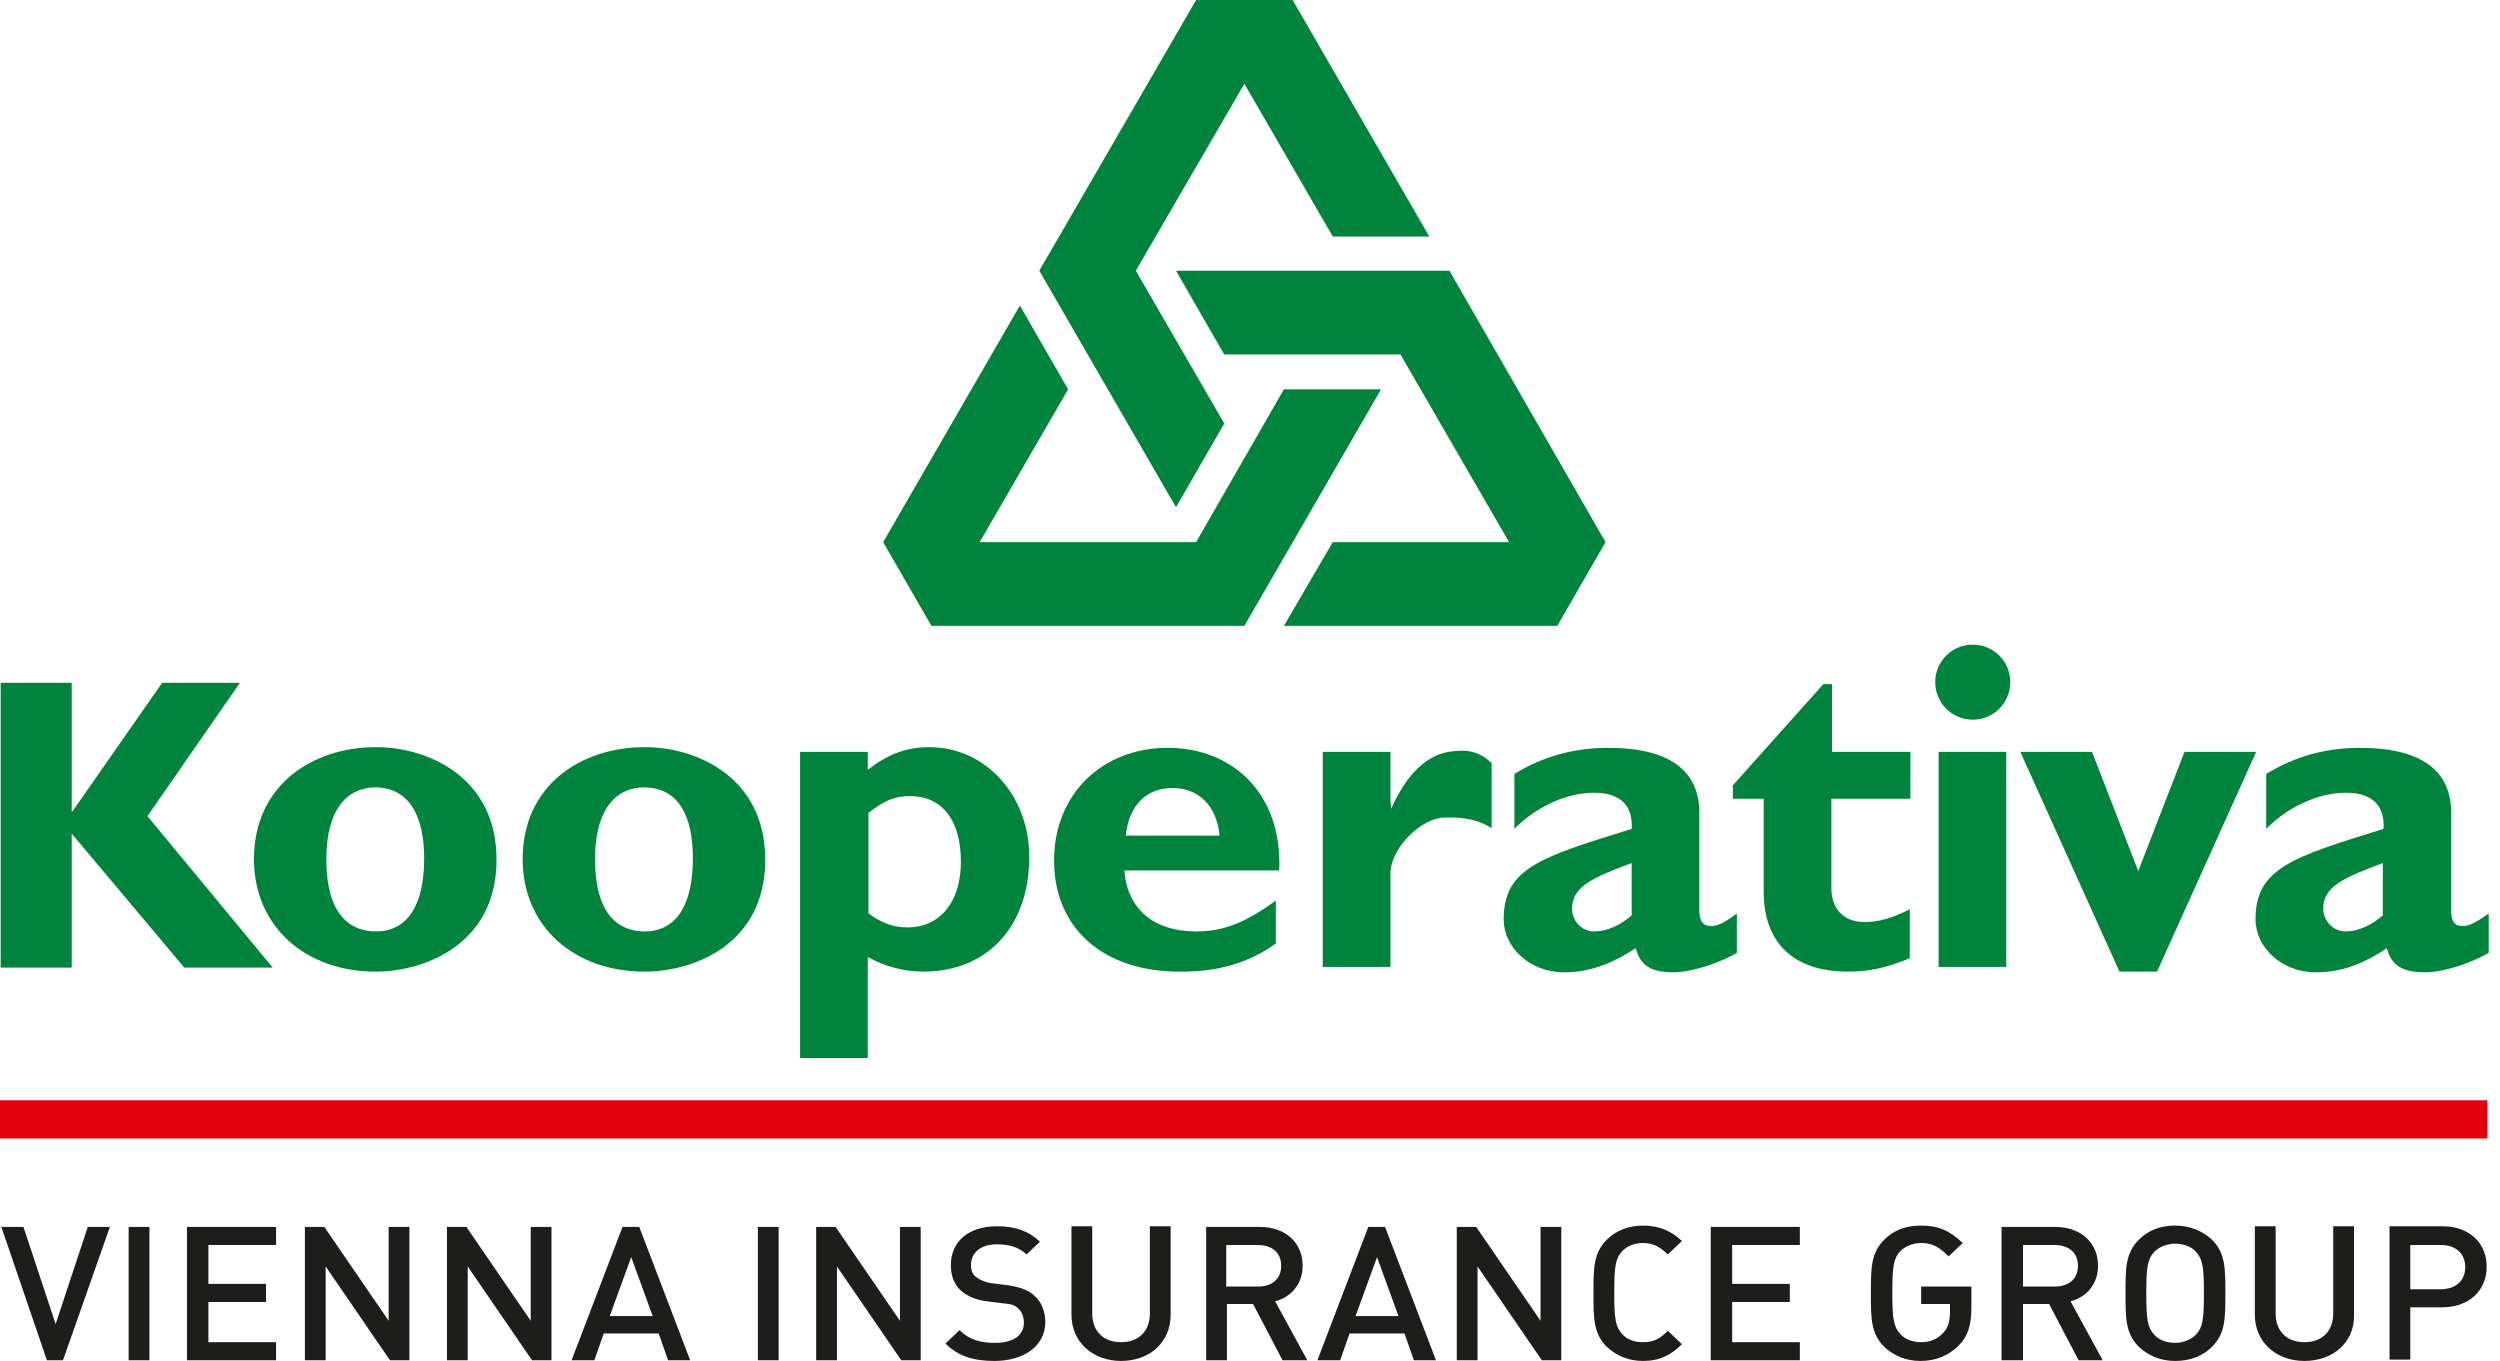
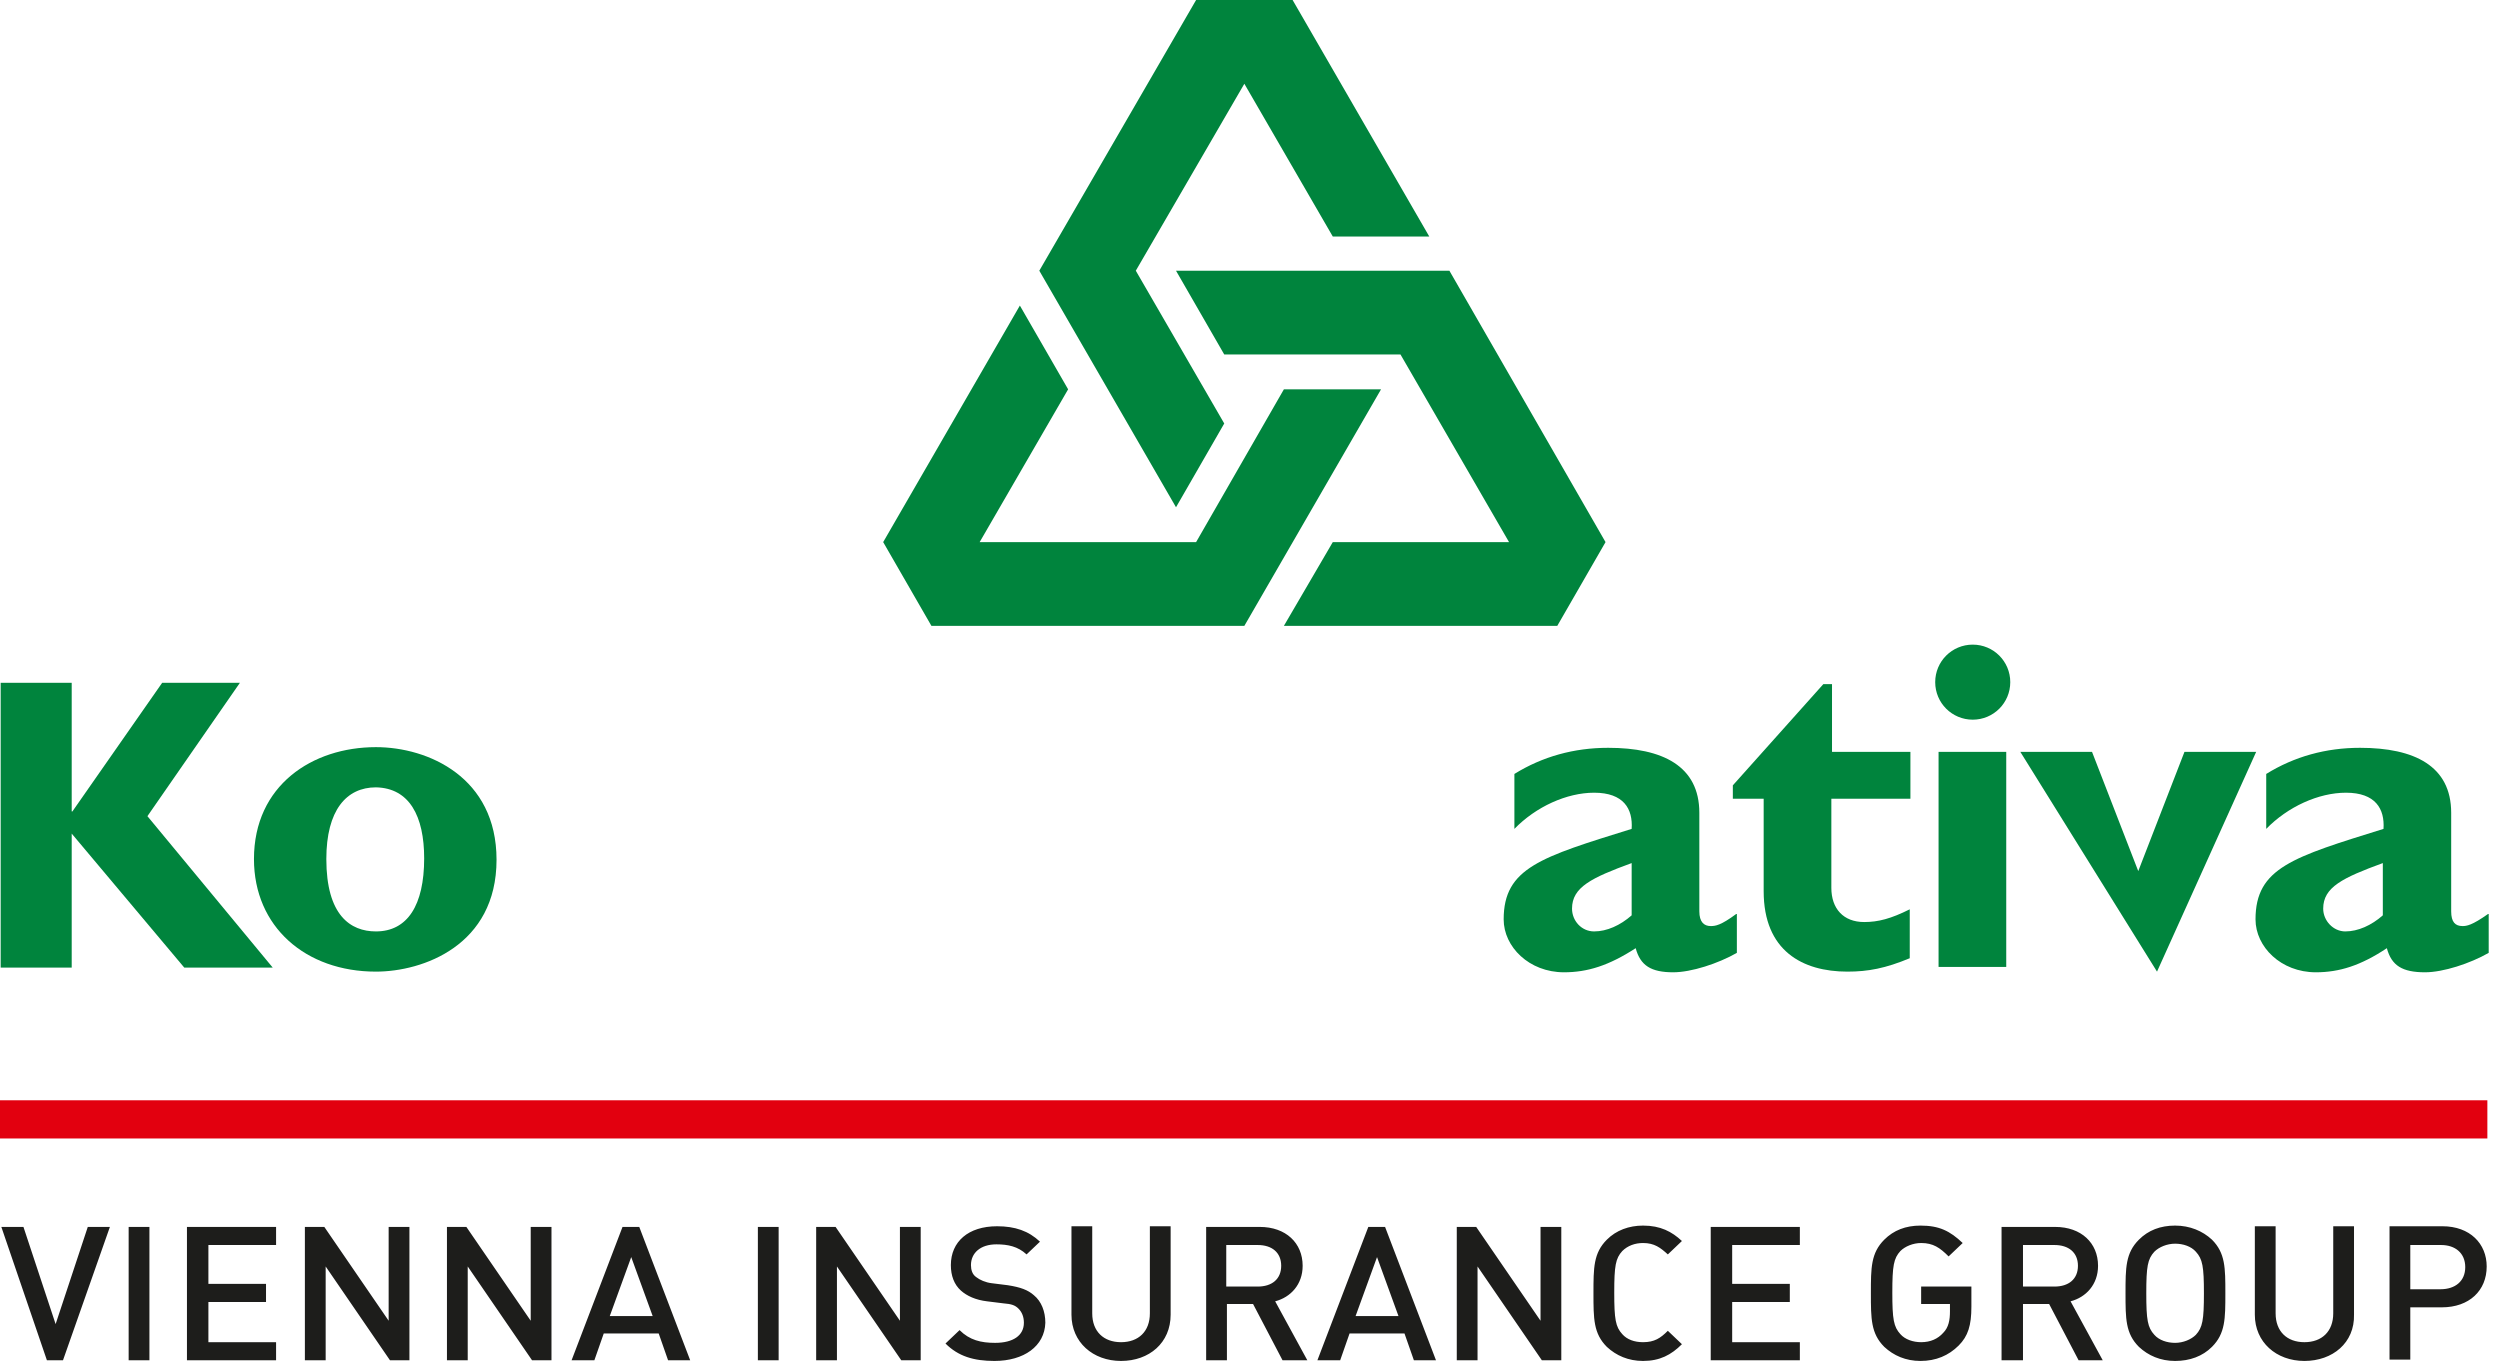
<svg xmlns="http://www.w3.org/2000/svg" width="169" height="92" viewBox="0 0 169 92" fill="none">
  <path d="M9.966 55.173L18.436 65.41H12.457L4.847 56.351V65.41H0.045V46.158H4.847V54.856H4.892L10.962 46.158H16.217L9.966 55.173Z" fill="#00843D" />
  <path d="M33.566 58.117C33.566 52.545 28.945 50.507 25.412 50.507C21.109 50.507 17.168 53.089 17.168 58.072C17.168 62.647 20.656 65.682 25.412 65.682C28.583 65.682 33.566 63.915 33.566 58.117ZM28.674 58.027C28.674 61.197 27.541 62.964 25.412 62.964C23.691 62.964 22.06 61.877 22.06 58.072C22.06 54.765 23.419 53.225 25.412 53.225C27.677 53.27 28.674 55.173 28.674 58.027Z" fill="#00843D" />
-   <path d="M51.73 58.117C51.73 52.545 47.11 50.507 43.577 50.507C39.273 50.507 35.332 53.089 35.332 58.072C35.332 62.647 38.82 65.682 43.577 65.682C46.793 65.682 51.73 63.915 51.73 58.117ZM46.838 58.027C46.838 61.197 45.706 62.964 43.577 62.964C41.855 62.964 40.224 61.877 40.224 58.072C40.224 54.765 41.584 53.225 43.577 53.225C45.887 53.27 46.838 55.173 46.838 58.027Z" fill="#00843D" />
-   <path d="M58.661 50.824H54.086V71.525H58.661V64.685C59.748 65.32 61.107 65.682 62.42 65.682C66.724 65.682 69.578 62.647 69.578 57.936C69.578 53.723 66.588 50.507 62.828 50.507C61.243 50.507 59.974 51.005 58.661 52.047V50.824ZM58.661 54.992C59.793 54.086 60.518 53.814 61.514 53.814C63.689 53.814 64.957 55.445 64.957 58.253C64.957 60.971 63.553 62.692 61.333 62.692C60.427 62.692 59.612 62.42 58.706 61.741V54.992H58.661Z" fill="#00843D" />
-   <path d="M86.247 60.88C84.118 62.42 82.669 62.964 80.857 62.964C77.958 62.964 76.191 61.424 76.01 58.842H86.474C86.7 53.542 83.212 50.552 78.954 50.552C74.47 50.552 71.254 53.723 71.254 58.163C71.254 62.738 74.56 65.682 79.724 65.682C80.857 65.682 83.62 65.682 86.247 63.779V60.88ZM76.1 56.486C76.327 54.448 77.459 53.27 79.271 53.27C81.038 53.27 82.261 54.493 82.442 56.486H76.1Z" fill="#00843D" />
-   <path d="M93.993 53.995L94.038 54.675C95.397 51.64 97.028 50.87 98.296 50.779C98.795 50.734 99.837 50.598 100.833 51.594V55.988C99.655 55.218 98.387 55.263 97.662 55.263C96.122 55.263 93.993 57.302 93.993 59.068V65.365H89.418V50.824H93.993V53.995Z" fill="#00843D" />
  <path d="M117.367 61.786C116.325 62.556 115.963 62.602 115.646 62.602C115.193 62.602 114.875 62.33 114.875 61.605V54.946C114.875 51.776 112.384 50.552 108.715 50.552C106.405 50.552 104.276 51.141 102.373 52.319V56.033C103.823 54.539 105.906 53.587 107.764 53.587C109.757 53.587 110.391 54.675 110.3 56.033C104.185 57.936 101.648 58.661 101.648 62.149C101.648 64.006 103.37 65.727 105.725 65.727C107.311 65.727 108.76 65.274 110.572 64.097C110.889 65.274 111.614 65.727 113.109 65.727C114.332 65.727 116.144 65.138 117.412 64.414V61.786M110.3 61.877C109.53 62.556 108.624 62.964 107.764 62.964C106.903 62.964 106.269 62.239 106.269 61.424C106.269 59.974 107.582 59.34 110.3 58.344V61.877Z" fill="#00843D" />
  <path d="M129.099 53.995H123.799V60.02C123.799 61.424 124.614 62.33 126.019 62.33C126.97 62.33 127.831 62.103 129.099 61.469V64.776C127.468 65.455 126.291 65.682 124.886 65.682C121.851 65.682 119.224 64.278 119.224 60.246V53.995H117.14V53.089L123.256 46.249H123.844V50.824H129.144V53.995" fill="#00843D" />
  <path d="M135.894 46.113C135.894 47.517 134.761 48.65 133.357 48.65C131.953 48.65 130.82 47.517 130.82 46.113C130.82 44.709 131.953 43.577 133.357 43.577C134.761 43.577 135.894 44.709 135.894 46.113ZM131.047 50.824H135.622V65.365H131.047V50.824Z" fill="#00843D" />
-   <path d="M136.573 50.824H141.42L144.546 58.887L147.671 50.824H152.518L145.814 65.682H143.277L136.573 50.824Z" fill="#00843D" />
+   <path d="M136.573 50.824H141.42L144.546 58.887L147.671 50.824H152.518L145.814 65.682L136.573 50.824Z" fill="#00843D" />
  <path d="M168.191 61.786C167.104 62.556 166.742 62.602 166.47 62.602C165.971 62.602 165.7 62.33 165.7 61.605V54.946C165.7 51.776 163.208 50.552 159.539 50.552C157.229 50.552 155.1 51.141 153.197 52.319V56.033C154.647 54.539 156.731 53.587 158.588 53.587C160.581 53.587 161.215 54.675 161.125 56.033C155.009 57.936 152.473 58.661 152.473 62.149C152.473 64.006 154.194 65.727 156.549 65.727C158.135 65.727 159.584 65.274 161.351 64.097C161.668 65.274 162.393 65.727 163.933 65.727C165.156 65.727 166.968 65.138 168.236 64.414V61.786M161.079 61.877C160.309 62.556 159.403 62.964 158.543 62.964C157.727 62.964 157.048 62.239 157.048 61.424C157.048 59.974 158.361 59.34 161.079 58.344V61.877Z" fill="#00843D" />
  <path d="M68.943 20.656L72.205 26.318L66.225 36.646H80.857L86.791 26.318H93.359L84.118 42.308H62.964L59.703 36.646L68.943 20.656Z" fill="#00843D" />
  <path d="M86.791 42.308L90.097 36.646H102.011L94.673 23.963H82.759L79.498 18.3H97.979L108.534 36.646L105.272 42.308H86.791Z" fill="#00843D" />
  <path d="M96.62 15.99H90.097L84.118 5.662L76.78 18.3L82.759 28.628L79.498 34.291L70.257 18.3L80.857 0H87.38L96.62 15.99Z" fill="#00843D" />
  <path d="M168.146 74.379H0V76.961H168.146V74.379Z" fill="#E2000F" />
  <path d="M4.258 91.955H3.171L0.091 82.94H1.585L3.76 89.509L5.934 82.94H7.429L4.258 91.955ZM8.697 91.955V82.94H10.101V91.955H8.697ZM12.638 91.955V82.94H18.663V84.163H14.088V86.791H17.983V88.014H14.088V90.732H18.663V91.955H12.638ZM26.363 91.955L22.015 85.613V91.955H20.61V82.94H21.924L26.273 89.282V82.94H27.677V91.955H26.363ZM35.967 91.955L31.618 85.613V91.955H30.214V82.94H31.527L35.876 89.282V82.94H37.28V91.955H35.967ZM45.162 91.955L44.528 90.143H40.813L40.179 91.955H38.639L42.082 82.94H43.214L46.657 91.955H45.162ZM42.671 84.979L41.221 88.965H44.12L42.671 84.979ZM51.232 91.955V82.94H52.636V91.955H51.232ZM60.926 91.955L56.577 85.613V91.955H55.173V82.94H56.486L60.835 89.282V82.94H62.239V91.955H60.926ZM67.222 92C65.818 92 64.776 91.683 63.915 90.822L64.867 89.916C65.546 90.596 66.316 90.777 67.267 90.777C68.49 90.777 69.215 90.279 69.215 89.418C69.215 89.01 69.079 88.693 68.853 88.467C68.626 88.24 68.4 88.15 67.811 88.104L66.724 87.969C65.954 87.878 65.365 87.606 64.957 87.244C64.504 86.836 64.278 86.247 64.278 85.522C64.278 83.937 65.455 82.895 67.403 82.895C68.626 82.895 69.532 83.212 70.302 83.937L69.396 84.798C68.808 84.254 68.128 84.118 67.358 84.118C66.271 84.118 65.637 84.707 65.637 85.522C65.637 85.84 65.727 86.157 65.999 86.338C66.225 86.519 66.633 86.7 67.041 86.745L68.128 86.881C68.989 87.017 69.487 87.198 69.895 87.561C70.393 87.969 70.665 88.648 70.665 89.418C70.619 91.003 69.215 92 67.222 92ZM75.783 92C73.881 92 72.431 90.732 72.431 88.874V82.895H73.835V88.784C73.835 90.007 74.606 90.732 75.783 90.732C76.961 90.732 77.731 90.007 77.731 88.784V82.895H79.135V88.874C79.135 90.777 77.686 92 75.783 92ZM86.7 91.955L84.707 88.15H82.94V91.955H81.536V82.94H85.16C86.927 82.94 88.059 84.028 88.059 85.568C88.059 86.836 87.244 87.697 86.202 87.969L88.376 91.955H86.7ZM85.024 84.163H82.895V86.972H85.024C85.975 86.972 86.609 86.474 86.609 85.568C86.609 84.662 85.975 84.163 85.024 84.163ZM95.579 91.955L94.944 90.143H91.23L90.596 91.955H89.056L92.498 82.94H93.631L97.073 91.955H95.579ZM93.087 84.979L91.638 88.965H94.537L93.087 84.979ZM104.23 91.955L99.882 85.613V91.955H98.478V82.94H99.791L104.14 89.282V82.94H105.544V91.955H104.23ZM111.07 92C110.074 92 109.258 91.638 108.624 91.049C107.718 90.143 107.718 89.146 107.718 87.425C107.718 85.704 107.718 84.707 108.624 83.801C109.258 83.167 110.119 82.85 111.07 82.85C112.248 82.85 113.018 83.257 113.698 83.892L112.746 84.798C112.248 84.345 111.84 84.028 111.07 84.028C110.527 84.028 110.029 84.209 109.666 84.571C109.213 85.069 109.123 85.568 109.123 87.38C109.123 89.192 109.213 89.69 109.666 90.188C109.983 90.55 110.482 90.732 111.07 90.732C111.84 90.732 112.248 90.46 112.746 89.962L113.698 90.868C112.973 91.592 112.203 92 111.07 92ZM115.645 91.955V82.94H121.67V84.163H117.095V86.791H120.991V88.014H117.095V90.732H121.67V91.955H115.645ZM132.406 90.958C131.726 91.638 130.866 92 129.824 92C128.827 92 128.012 91.638 127.378 91.049C126.472 90.143 126.472 89.146 126.472 87.425C126.472 85.704 126.472 84.707 127.378 83.801C128.012 83.167 128.827 82.85 129.824 82.85C131.092 82.85 131.817 83.212 132.678 84.028L131.726 84.933C131.137 84.345 130.684 84.028 129.869 84.028C129.325 84.028 128.782 84.254 128.465 84.571C128.012 85.069 127.921 85.568 127.921 87.38C127.921 89.192 128.012 89.69 128.465 90.188C128.782 90.55 129.325 90.732 129.869 90.732C130.503 90.732 131.001 90.505 131.364 90.097C131.726 89.735 131.817 89.237 131.817 88.648V88.15H129.869V86.972H133.266V88.331C133.266 89.599 133.04 90.324 132.406 90.958ZM140.514 91.955L138.521 88.15H136.754V91.955H135.305V82.94H138.929C140.695 82.94 141.828 84.028 141.828 85.568C141.828 86.836 141.012 87.697 139.97 87.969L142.145 91.955H140.514ZM138.883 84.163H136.754V86.972H138.883C139.835 86.972 140.469 86.474 140.469 85.568C140.469 84.662 139.835 84.163 138.883 84.163ZM149.528 91.049C148.894 91.683 148.033 92 147.037 92C146.04 92 145.225 91.638 144.591 91.049C143.685 90.143 143.685 89.146 143.685 87.425C143.685 85.704 143.685 84.707 144.591 83.801C145.225 83.167 146.04 82.85 147.037 82.85C148.033 82.85 148.894 83.212 149.528 83.801C150.434 84.707 150.434 85.704 150.434 87.425C150.434 89.146 150.434 90.143 149.528 91.049ZM148.441 84.617C148.124 84.254 147.58 84.073 147.037 84.073C146.493 84.073 145.95 84.299 145.633 84.617C145.18 85.115 145.089 85.613 145.089 87.425C145.089 89.237 145.18 89.735 145.633 90.233C145.95 90.596 146.493 90.777 147.037 90.777C147.58 90.777 148.124 90.55 148.441 90.233C148.894 89.735 148.985 89.237 148.985 87.425C148.985 85.613 148.894 85.115 148.441 84.617ZM155.779 92C153.877 92 152.427 90.732 152.427 88.874V82.895H153.832V88.784C153.832 90.007 154.602 90.732 155.779 90.732C156.957 90.732 157.727 90.007 157.727 88.784V82.895H159.131V88.874C159.177 90.777 157.682 92 155.779 92ZM165.065 88.376H162.936V91.909H161.532V82.895H165.111C166.968 82.895 168.1 84.073 168.1 85.613C168.1 87.244 166.923 88.376 165.065 88.376ZM165.02 84.163H162.936V87.153H164.975C165.971 87.153 166.651 86.61 166.651 85.658C166.651 84.707 165.971 84.163 165.02 84.163Z" fill="#1D1D1B" />
</svg>